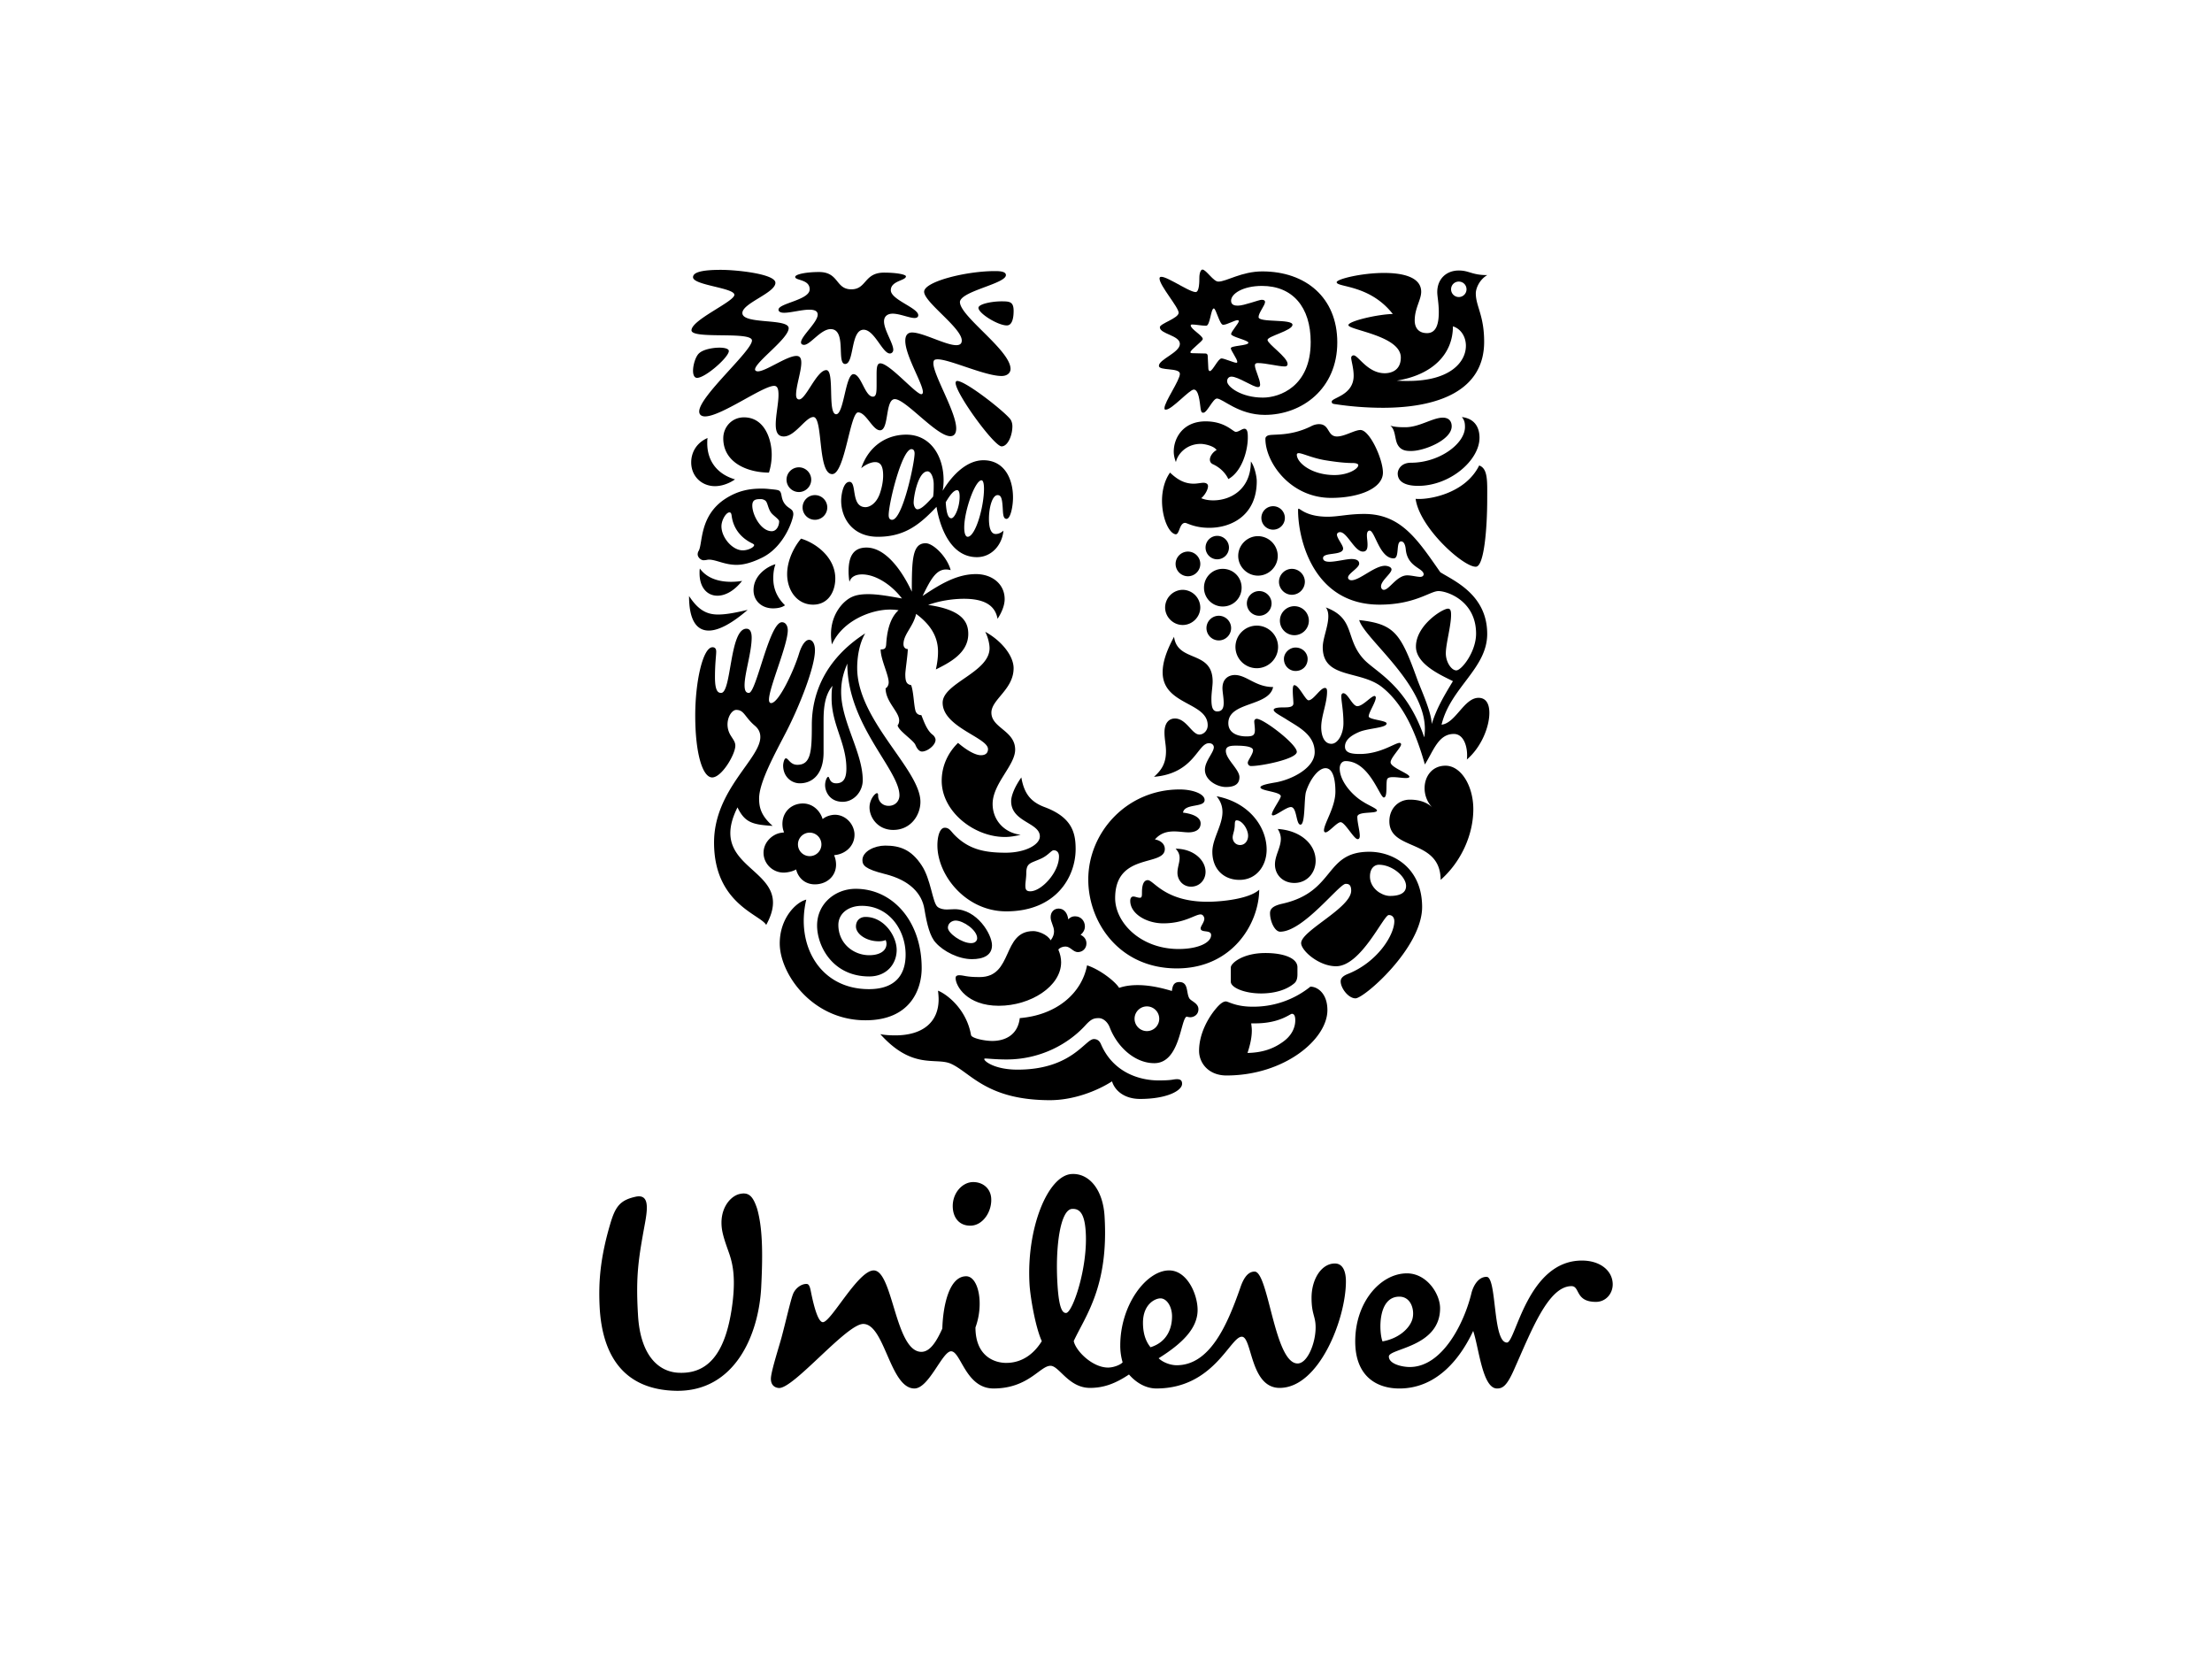
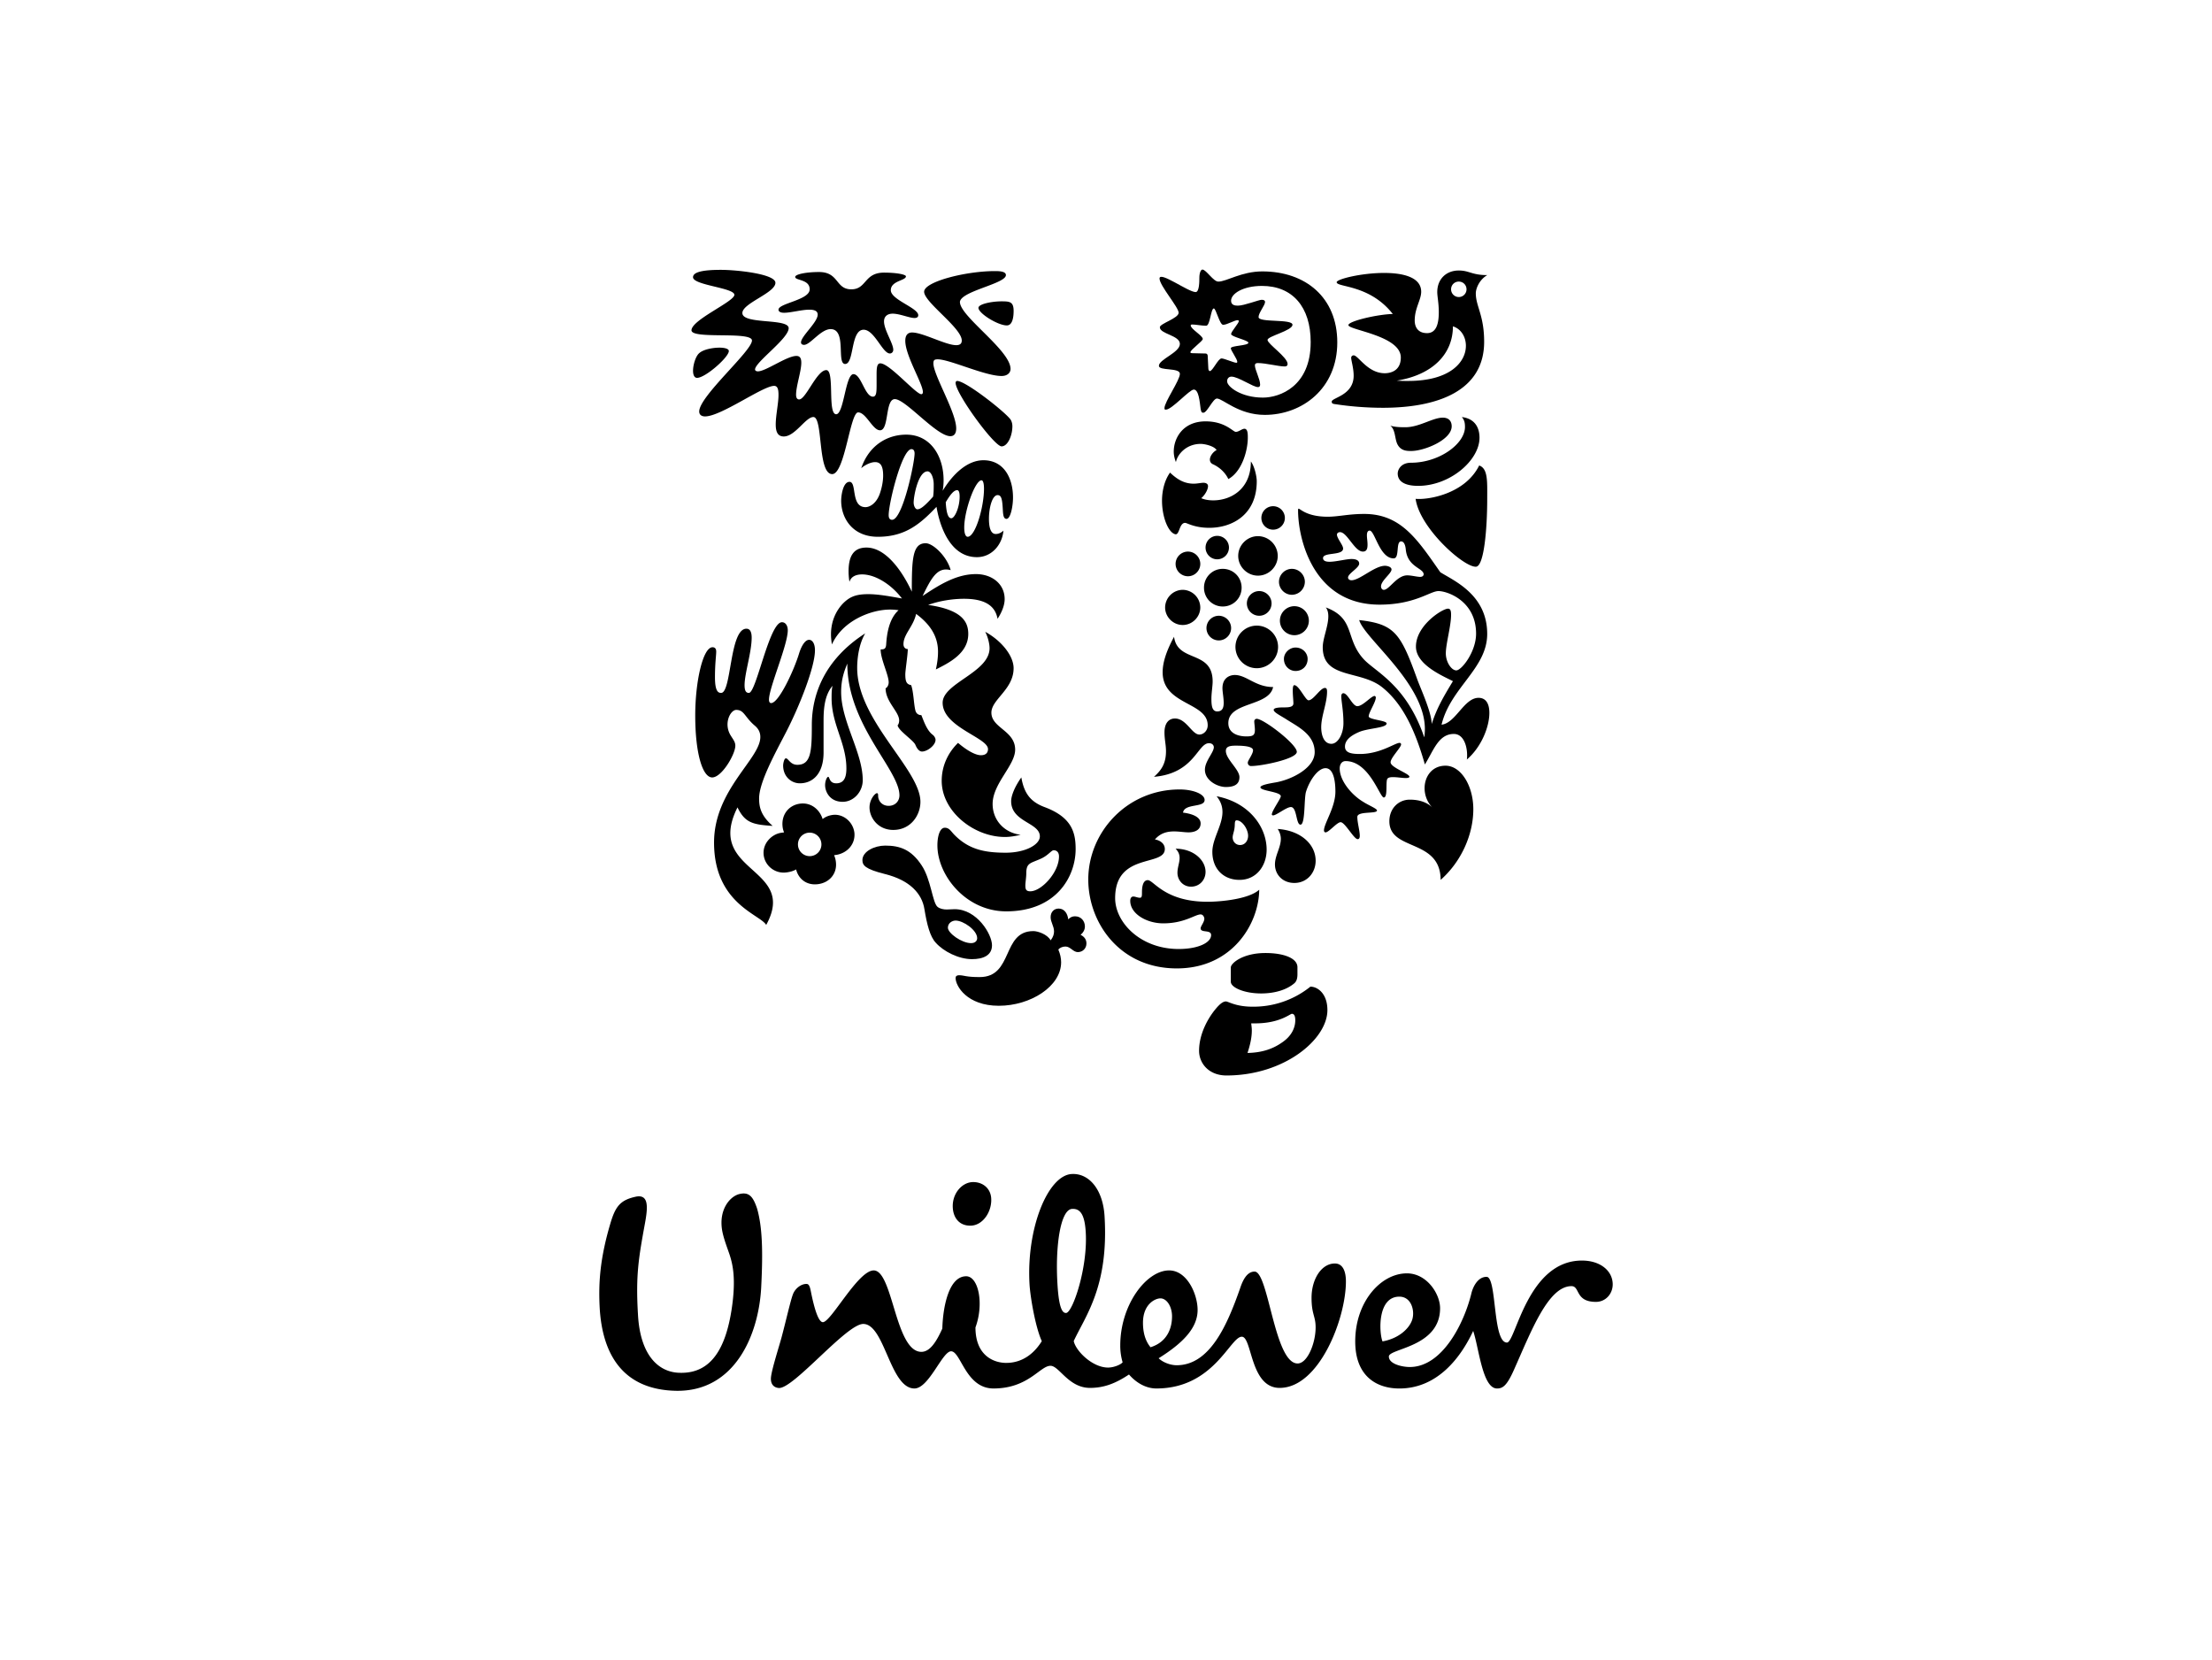
<svg xmlns="http://www.w3.org/2000/svg" width="284.107" height="213.241" fill="#000000">
  <path d="M93.736 161.226c-.214-.68-.835-2.204-1.005-3.332-.374-2.496.932-4.139 2.129-4.514 1.344-.376 1.869.3 2.39 1.869.673 2.39.748 5.521.521 10.005-.295 6.123-3.358 13.52-10.974 13.366-6.575-.144-9.483-4.401-9.786-10.899-.144-3.063.076-6.123 1.344-10.453.673-2.318 1.273-3.146 3.36-3.588 1.642-.3 1.493 1.416 1.122 3.438-.817 4.479-1.198 6.642-.896 11.722.293 5.379 2.764 7.47 5.452 7.47 4.033.078 5.824-3.283 6.575-8.142.593-3.884.145-5.751-.232-6.942zm85.993 5.303c1.571 0 2.021 1.856 1.646 2.983-.374 1.118-1.718 2.392-3.807 2.764-.45-1.122-.674-5.747 2.161-5.747zm-29.194 2.533c0-1.266-.677-2.313-1.491-2.313-.68 0-2.241.745-2.241 3.135 0 1.873.665 2.762.969 3.143 2.161-.676 2.763-2.472 2.763-3.965zm-23.231-15.234c-.105-1.197-1.045-2.014-2.315-2.014-1.416 0-2.751 1.486-2.61 3.354.091 1.233.817 2.245 2.244 2.245 1.636.003 2.83-1.864 2.681-3.585zm12.146 4.387c-.131-2.09-.637-3.032-1.758-2.954-1.487.09-2.175 4.77-1.871 9.688.194 3.21.672 3.704 1.116 3.674.824-.052 2.798-5.785 2.513-10.408zm49.541 7.861c-.926 3.84-3.731 9.489-7.919 9.489-.97 0-2.688-.377-2.688-1.347 0-1.047 6.579-1.192 6.579-6.2 0-1.864-1.718-4.481-4.259-4.481-3.361 0-6.64 3.664-6.64 8.74 0 4.552 2.829 6.047 5.667 6.047 4.932 0 7.918-4.035 9.484-7.394.752 2.242 1.192 7.394 3.065 7.394.745 0 1.271-.375 2.167-2.388 2.235-5.006 4.404-10.757 7.393-10.757 1.116 0 .448 2.021 3.136 2.021 1.268 0 2.159-1.047 2.159-2.247 0-1.719-1.565-3.059-3.953-3.059-7.021 0-8.511 10.531-9.632 10.531-1.868 0-1.271-8.44-2.617-8.44-1.196-.001-1.782 1.424-1.942 2.091zm-59.744 8.961c1.119 0 3.045-.362 4.561-2.79-.867-1.925-1.485-5.812-1.571-7.228-.445-7.239 2.344-14.051 5.397-14.238 2.237-.136 4.029 1.982 4.234 5.416.551 9.021-2.454 12.787-3.959 16.035.255 1.261 2.393 3.405 4.408 3.405.744 0 1.645-.376 1.871-.678a7.4 7.4 0 0 1-.303-2.165c0-5.228 3.361-9.635 6.274-9.635 2.315 0 3.66 3.062 3.66 5.082 0 2.386-2.019 4.332-5.004 6.199.524.519 1.491.897 2.316.897 4.261 0 6.489-5.155 8.141-9.863.298-.898.823-2.165 1.867-2.165 1.792 0 2.542 11.801 5.522 11.801 1.272 0 2.316-2.616 2.316-4.628 0-1.494-.523-1.645-.523-3.811 0-2.389 1.271-4.401 2.993-4.401 1.044 0 1.421 1.039 1.421 2.306 0 4.781-3.439 13.671-8.512 13.671-3.814 0-3.518-6.573-4.859-6.573-1.501 0-3.593 6.647-10.979 6.647-1.201 0-2.468-.597-3.511-1.795-1.79 1.198-3.288 1.721-5.006 1.721-2.761 0-3.959-2.839-5.076-2.839-1.346 0-2.836 2.913-7.321 2.913-3.584 0-4.183-4.775-5.449-4.775-1.123 0-2.84 4.775-4.705 4.775-3.143 0-3.808-8.287-6.576-8.287-2.165 0-9.008 8.416-10.865 8.225-.746-.078-1.062-.637-.983-1.383.105-1.034.995-3.801 1.355-5.108.604-2.271 1.158-4.761 1.468-5.554.308-.802 1.137-1.373 1.803-1.312.335.03.436.657.539 1.175.378 1.846.904 3.729 1.498 3.729 1.049 0 4.514-6.646 6.53-6.646 2.468 0 2.763 10.457 6.122 10.457 1.123 0 1.947-1.342 2.691-2.989.076-2.768.822-6.717 3.063-6.717 1.57 0 2.317 3.505 1.193 6.572-.001 3.657 2.387 4.554 3.959 4.554m52.019-117.118c-.554 0-1.347 0-1.784-.87-.358-.714-.238-1.865-.911-2.38.673.199 1.387.199 1.94.199 1.787 0 3.494-1.229 4.803-1.229.862 0 1.14.555 1.14 1.108.001 1.747-3.521 3.172-5.188 3.172zm.872 4.479c4.117 0 7.889-3.29 7.889-6.18 0-1.349-.638-2.458-2.262-2.656.277.356.396.633.396 1.267 0 2.182-3.322 4.599-6.933 4.599-1.309 0-1.705.91-1.705 1.385-.001 1.11 1.071 1.585 2.615 1.585zm-.317 1.665c.518 3.763 6.221 8.837 7.766 8.717 1.033-.087 1.43-4.914 1.43-8.717 0-2.181.119-3.885-1.032-4.282-1.826 3.688-6.615 4.44-8.164 4.282M92.622 88.989c1.346 0 1.067-8.244 3.248-8.244.516 0 .674.515.674 1.149 0 1.862-.912 4.599-.912 6.102 0 .754.199.993.557.993.951 0 2.615-9.075 4.239-9.075.515 0 .753.515.753 1.03 0 1.902-2.415 7.371-2.415 8.916 0 .238.077.437.277.437.989 0 2.97-4.28 3.604-6.419.357-1.111.834-1.706 1.27-1.706.396 0 .754.437.754 1.35 0 2.139-1.982 7.171-3.728 10.542-1.345 2.615-3.445 6.378-3.445 8.478 0 1.072.195 2.18 1.74 3.527-2.535-.158-3.564-.395-4.515-2.376-4.241 8.441 7.806 7.609 3.685 15.097-.754-1.345-6.697-2.733-6.697-10.579 0-6.777 5.943-10.739 5.943-13.552 0-.555-.196-1.03-.711-1.465-1.311-1.113-1.351-2.021-2.38-2.021-.751 0-1.666 1.742-.714 3.287.318.515.595.832.595 1.307 0 1.108-1.744 4.079-2.972 4.079s-2.178-3.046-2.178-7.962c0-4.362.989-8.758 2.218-8.758.356 0 .476.237.476.556 0 .516-.159 1.544-.159 3.289-.001 1.859.436 2.018.793 2.018m10.104 11.61c1.666 0 3.051-1.23 3.051-3.96v-4.044c0-1.546.119-3.289 1.15-4.518-.119.516-.119 1.071-.119 1.586 0 3.408 1.9 5.748 1.9 9.036 0 1.227-.356 1.902-1.306 1.902-.912 0-.832-.833-1.031-.833-.158 0-.396.514-.396 1.069 0 .832.594 2.139 2.258 2.139 1.428 0 2.575-1.307 2.575-2.772 0-3.564-2.774-7.53-2.774-11.333 0-1.665.436-2.773.793-3.647 0 7.887 6.695 13.633 6.695 16.92 0 .754-.554 1.35-1.386 1.35-.911 0-1.349-.716-1.349-1.271 0-.276-.04-.354-.158-.354-.235 0-.95.792-.95 1.825 0 1.306 1.068 2.893 3.051 2.893 2.257 0 3.487-1.905 3.487-3.609 0-4.157-8.123-10.461-8.123-17.196 0-1.15.195-3.013 1.03-4.438-5.231 3.368-6.855 7.847-6.855 11.77 0 3.408-.118 5.11-1.862 5.11-.912 0-1.15-.83-1.468-.83-.237 0-.356.712-.356.91.002 1.462 1.073 2.295 2.143 2.295" />
-   <path d="M162.763 55.979c.503-.338 2.737.196 5.626-1.231.355-.193.713-.274 1.028-.274 1.391 0 1.034 1.583 2.303 1.583.989 0 2.261-.832 3.015-.832 1.181 0 2.886 3.725 2.886 5.469 0 2.021-3.045 3.25-6.653 3.25-5.268 0-8.441-4.597-8.441-7.57-.001-.237.119-.317.236-.395zm8.64 5.032c1.744 0 3.053-.792 3.053-1.269 0-.156-.236-.276-.754-.276s-1.546-.038-3.49-.357c-1.668-.276-2.936-.91-3.412-.91-.158 0-.237.078-.237.197 0 1.031 1.904 2.615 4.84 2.615m-67.845 54.528c-1.307.318-3.408 2.375-3.408 5.628 0 3.881 4.161 9.868 11.017 9.868 5.785 0 7.213-4.002 7.213-6.7 0-5.982-3.684-10.184-8.479-10.184-2.616 0-4.955 1.902-4.955 4.715 0 2.618 1.981 6.54 6.696 6.54 2.219 0 3.525-1.586 3.525-3.405 0-1.786-1.623-4.24-4.002-4.24-.713 0-1.227.471-1.227 1.228 0 .948 1.305 1.902 2.932 1.902.395 0 .713-.08.872-.16.078.124.118.318.118.478 0 .912-.872 1.468-2.219 1.468-2.021 0-3.963-1.506-3.963-3.888 0-1.424 1.229-2.453 3.013-2.453 3.525 0 5.625 3.129 5.625 6.262 0 2.812-1.543 4.438-4.714 4.438-6.341-.002-9.429-5.71-8.044-11.497m45.235 23.22c1.902 0 1.802-.158 2.397-.158s.634.357.634.594c0 .874-1.942 1.942-5.392 1.942-2.02 0-3.249-1.07-3.604-2.26-1.98 1.27-4.991 2.419-7.965 2.419-8.122 0-10.183-3.529-12.721-4.676-1.942-.872-4.914.832-9.075-3.805.556.12 1.31.158 1.902.158 3.645 0 5.586-1.779 5.586-4.635 0-.359-.039-.751-.078-1.106 1.11.436 3.647 2.335 4.242 5.703.078.397 1.702.753 2.732.753 1.428 0 3.25-.596 3.527-2.932 4.756-.396 7.967-3.207 8.642-6.778 1.701.555 3.644 2.101 4.119 2.895.674-.235 1.466-.356 2.377-.356 1.268 0 2.696.239 4.398.754.079-.515.159-1.148.952-1.148 1.188 0 .872 1.307 1.268 2.056.198.397 1.191.635 1.191 1.429 0 .755-.638 1.035-1.033 1.035-.159 0-.357-.041-.478-.08-.791.277-.831 5.98-4.159 5.98-2.455 0-4.716-2.021-5.707-4.555-.277-.753-.871-1.23-1.427-1.23-.633 0-.99.12-1.74.952-2.142 2.336-5.708 4.357-10.106 4.357-1.349 0-2.418-.122-2.696-.122-.16 0-.16.04-.16.079 0 .277 1.347 1.35 4.28 1.35 6.976 0 8.68-3.925 9.789-3.925.16 0 .632 0 .91.637 1.628 3.8 5.176 4.673 7.395 4.673zm-3.072-7.92a1.59 1.59 0 0 0 1.587 1.586 1.59 1.59 0 0 0 1.584-1.586 1.59 1.59 0 0 0-1.584-1.588c-.873 0-1.587.714-1.587 1.588m31.384-19.779c-.555 0-1.149.437-1.149 1.509 0 1.184.913 1.94 1.426 2.176.28.162.716.32 1.148.32 1.15 0 2.064-.32 2.064-1.271 0-1.225-1.786-2.734-3.489-2.734zm-4.274 2.455c-.833 0-5.436 6.143-8.402 6.143-.713 0-1.308-1.347-1.308-2.374 0-.555.354-.953 1.627-1.231 6.814-1.546 5.308-6.659 11.127-6.659 3.209 0 6.781 2.183 6.781 7.094 0 5.233-7.445 11.73-8.557 11.73-.912 0-1.903-1.306-1.903-2.179 0-.276.12-.634.913-.949 3.8-1.509 5.976-4.996 5.976-6.781 0-.397-.196-.79-.712-.79-.673 0-3.558 6.577-6.771 6.577-2.224 0-4.484-2.017-4.484-2.972 0-1.586 6.427-4.517 6.427-6.738-.001-.833-.398-.871-.714-.871M94.404 61.566s-1.148.87-2.576.87c-1.701 0-3.05-1.267-3.05-3.05 0-1.23.635-2.498 2.1-3.132-.039.237-.039.436-.039.675-.001 2.259 1.266 3.963 3.565 4.637zm8.481 7.611c-.873 1.028-1.785 2.772-1.785 4.554 0 2.14 1.31 3.924 3.331 3.924 1.941 0 2.854-1.664 2.854-3.368-.001-2.655-2.419-4.519-4.4-5.11zM89.73 70.76c-.077.122-.122.279-.122.438 0 .357.397.752.752.752.318 0 .517-.078.675-.078.95 0 2.021.672 3.565.672.91 0 1.982-.278 3.328-.949 2.854-1.429 3.964-4.955 3.964-5.549 0-.753-.604-.655-1.11-1.35s-.312-1.302-.635-1.624c-.182-.187-.75-.199-1.467-.279a9.13 9.13 0 0 0-.871-.04c-1.307 0-2.857.161-4.596 1.27-3.436 2.194-2.93 5.825-3.483 6.737zm9.31-4.914c.275.374 1.033.833 1.033 1.111 0 .553-.319 1.266-.953 1.266-1.387 0-2.495-2.1-2.495-3.29 0-.751.437-.832 1.029-.832a.96.96 0 0 1 .595.16c.355.199.355.99.791 1.585zm-3.646 4.836c-1.307 0-2.732-1.624-2.732-3.092 0-.792.594-1.784 1.028-1.784.159 0 .238.119.278.397.236 1.941 1.506 3.052 2.694 3.605.12.079.199.119.199.197 0 .28-.754.677-1.467.677zm3.371-9.988c.196-.635.354-1.425.354-2.299 0-1.901-.873-4.794-3.567-4.794-1.543 0-2.655 1.227-2.655 2.695-.001 3.131 3.13 4.398 5.868 4.398zM88.5 76.546c0 3.011.913 4.438 2.536 4.438 1.269 0 2.973-.912 4.991-2.657-1.543.357-2.735.596-3.804.596-1.425 0-2.534-.555-3.723-2.377zm1.389-3.528c-.04.2-.04.397-.04.595 0 1.862.989 2.893 2.298 2.893.986 0 2.139-.594 3.167-1.903-.434.079-.95.119-1.427.119-1.464-.001-3.049-.395-3.998-1.704zm9.707-.554c-.913.237-2.813 1.347-2.813 3.328 0 1.426 1.108 2.339 2.495 2.339.715 0 1.229-.16 1.546-.397-1.107-1.069-1.505-2.258-1.505-3.447-.001-.834.117-1.348.277-1.823zm1.426-10.858a1.59 1.59 0 0 0 1.584 1.586c.871 0 1.586-.714 1.586-1.586s-.715-1.588-1.586-1.588a1.59 1.59 0 0 0-1.584 1.588zm2.061 3.566a1.59 1.59 0 0 0 1.587 1.586 1.59 1.59 0 0 0 1.585-1.586 1.59 1.59 0 0 0-1.585-1.585 1.59 1.59 0 0 0-1.587 1.585" />
  <path d="M164.906 84.629c0-.792.714-1.466 1.496-1.466.874 0 1.548.674 1.548 1.466 0 .911-.675 1.545-1.548 1.545-.782 0-1.496-.634-1.496-1.545zm-13.914-12.205a1.59 1.59 0 0 0 1.583 1.585c.877 0 1.59-.715 1.59-1.585s-.714-1.584-1.59-1.584a1.59 1.59 0 0 0-1.583 1.584zm-1.346 5.587c0 1.229 1.028 2.257 2.259 2.257s2.26-1.028 2.26-2.257a2.29 2.29 0 0 0-2.26-2.26 2.29 2.29 0 0 0-2.259 2.26zm4.995-2.536a2.4 2.4 0 0 0 2.41 2.417c1.348 0 2.421-1.069 2.421-2.417s-1.073-2.418-2.421-2.418a2.4 2.4 0 0 0-2.41 2.418zm.199-5.152c0 .834.676 1.509 1.499 1.509a1.51 1.51 0 0 0 1.507-1.509c0-.83-.677-1.503-1.507-1.503-.823 0-1.499.673-1.499 1.503zm7.17-3.803c0 .831.675 1.505 1.508 1.505s1.509-.674 1.509-1.505a1.51 1.51 0 0 0-1.509-1.508 1.51 1.51 0 0 0-1.508 1.508zm-2.975 4.876c0 1.385 1.15 2.534 2.539 2.534s2.539-1.149 2.539-2.534a2.56 2.56 0 0 0-2.539-2.538c-1.39 0-2.539 1.148-2.539 2.538zm-4.078 9.271a1.59 1.59 0 0 0 1.579 1.583 1.59 1.59 0 0 0 1.588-1.583 1.59 1.59 0 0 0-1.588-1.585 1.59 1.59 0 0 0-1.579 1.585zm5.189-3.171a1.59 1.59 0 0 0 1.588 1.586 1.59 1.59 0 0 0 1.585-1.586 1.59 1.59 0 0 0-1.585-1.584 1.59 1.59 0 0 0-1.588 1.584zm-1.466 5.587a2.74 2.74 0 0 0 2.736 2.735c1.506 0 2.738-1.229 2.738-2.735s-1.232-2.734-2.738-2.734a2.74 2.74 0 0 0-2.736 2.734zm5.71-3.37a1.86 1.86 0 0 0 1.856 1.865 1.862 1.862 0 1 0 0-3.725 1.86 1.86 0 0 0-1.856 1.86zm-.119-4.992c0 .912.756 1.667 1.656 1.667a1.68 1.68 0 0 0 1.667-1.667c0-.91-.754-1.664-1.667-1.664-.901 0-1.656.754-1.656 1.664m4.037 51.994a11.66 11.66 0 0 1-7.447 2.574c-2.143 0-3.094-.674-3.41-.674-.397 0-.834.396-1.27.913-.942 1.109-2.173 3.171-2.173 5.428 0 1.584 1.23 3.167 3.52 3.167 7.419 0 12.963-4.634 12.963-8.397-.001-2.138-1.27-3.011-2.183-3.011zm-2.062-.435c.321-.274.396-.713.396-1.151v-.911c0-1.149-1.735-1.821-4.115-1.821-2.897 0-4.444 1.306-4.444 1.86v1.823c0 .755 1.747 1.508 3.89 1.508 1.703 0 3.25-.436 4.273-1.308zm-.319 3.923c.2 0 .437.117.437.832 0 .87-.395 2.02-1.815 2.928-.991.677-2.341 1.232-4.322 1.268.316-.947.556-1.94.556-2.887 0-.318-.04-.557-.079-.913h.516c3.131.002 4.48-1.228 4.707-1.228" />
  <path d="M150.794 81.779c.436 3.365 4.957 1.661 4.957 5.742 0 .596-.158 1.469-.158 2.22 0 .872.078 1.626.746 1.626s.831-.475.831-1.11-.159-1.427-.159-1.863c0-1.387.993-1.704 1.59-1.704 1.506 0 2.655 1.546 4.917 1.546-.517 2.536-5.751 1.862-5.751 4.637 0 1.389 1.389 1.703 2.301 1.703.831 0 1.11-.119 1.11-.831 0-.397-.08-.833-.08-1.111 0-.158.12-.317.318-.317.875 0 5.146 3.25 5.146 4.243 0 .91-4.513 1.82-5.821 1.82a.42.42 0 0 1-.477-.435c0-.277.675-1.11.675-1.584 0-.357-.595-.596-2.182-.596-.754 0-1.31.081-1.31.675 0 1.067 1.745 2.376 1.745 3.366 0 .793-.477 1.27-1.745 1.27-1.07 0-2.689-.833-2.689-2.219 0-1.11 1.144-2.217 1.144-2.892 0-.199-.152-.515-.627-.515-1.47 0-1.865 3.88-7.059 4.317.831-.752 1.543-1.585 1.543-3.286 0-.833-.195-1.508-.195-2.418 0-1.19.554-1.786 1.345-1.786 1.467 0 2.18 2.061 3.135 2.061.518 0 1.071-.473 1.071-1.188 0-3.012-5.787-2.577-5.787-6.817.001-1.149.396-2.577 1.466-4.554zm18.902 11.609c0 .989.318 2.139 1.31 2.139.832 0 1.545-1.265 1.545-2.654 0-1.585-.276-2.815-.276-3.449 0-.276.119-.395.276-.395.595.04 1.15 1.664 1.787 1.664.713 0 1.777-1.309 2.212-1.309.119 0 .158.16.158.198 0 .596-.912 1.905-.912 2.419 0 .435 2.3.515 2.3.911 0 .596-2.411.596-3.561 1.111-1.108.474-1.787 1.069-1.787 1.862s.794.951 1.905.951c2.647 0 4.512-1.426 5.104-1.426.119 0 .198.078.198.198 0 .397-1.348 1.704-1.348 2.298 0 .672 2.459 1.463 2.42 1.861-.039.119-.198.158-.477.158-.438 0-1.11-.118-1.627-.118-.317 0-.595.039-.715.197-.275.318.079 2.418-.473 2.418-.517 0-1.865-4.675-4.909-4.675-.438 0-.754.357-.754.952 0 1.584 1.547 3.407 3.015 4.279.664.438 1.776.872 1.776 1.111 0 .474-2.529.041-2.529.832 0 .714.315 1.785.315 2.417 0 .198-.04.434-.276.434-.476 0-1.628-2.177-2.183-2.177-.475 0-1.507 1.307-1.942 1.307-.119 0-.198-.12-.198-.237 0-.913 1.469-2.972 1.469-4.994 0-.952-.119-3.013-1.271-3.013-.951 0-2.023 1.505-2.5 3.013-.275.871-.077 4.24-.713 4.24-.595 0-.437-2.259-1.23-2.259-.585 0-1.854 1.069-2.292 1.069-.078 0-.159-.04-.159-.119 0-.474 1.151-2.021 1.151-2.338 0-.593-2.617-.671-2.617-1.149 0-.276 1.03-.475 1.981-.634 2.016-.357 4.989-1.823 4.989-3.883 0-2.297-2.221-3.29-3.681-4.241-.754-.477-1.585-.87-1.585-1.188s.95-.317 1.348-.317c.594 0 1.183-.041 1.183-.515 0-.358-.081-1.07-.081-1.626 0-.396.039-.714.2-.714.594 0 1.428 1.942 1.825 1.942.633 0 1.504-1.585 2.102-1.585.195 0 .277.12.277.476.005 1.466-.75 3.13-.75 4.558m-17.751 10.976c1.824.237 2.262.87 2.262 1.387 0 .873-.795 1.149-1.55 1.149-.553 0-1.188-.12-1.862-.12-.873 0-1.743.199-2.457 1.032.515.078 1.269.437 1.269 1.23 0 2.298-6.379.394-6.379 6.301 0 3.129 3.249 6.538 8.162 6.538 2.539 0 4.164-.832 4.164-1.784 0-.752-1.346-.238-1.346-.873 0-.278.475-.793.475-1.233 0-.192-.158-.551-.475-.551-.717 0-2.065 1.146-4.801 1.146-2.14 0-4.24-1.225-4.24-2.891 0-.356.159-.555.396-.555s.555.159.833.159c.237 0 .276-.159.276-.594s0-1.667.752-1.667 2.182 2.775 7.653 2.775c1.817 0 5.347-.354 6.656-1.546-.04 4.36-3.453 10.106-10.582 10.106-7.411 0-11.374-5.944-11.374-11.416 0-6.06 4.952-11.566 11.73-11.566 1.742 0 3.212.592 3.212 1.346.001 1.033-2.577.399-2.774 1.627zm12.166 2.101c.278.435.398.872.398 1.266 0 1.111-.755 2.141-.755 3.292 0 1.307.992 2.375 2.491 2.375 1.627 0 2.736-1.305 2.736-2.853.001-2.1-1.902-3.882-4.87-4.08zM150.992 109c.395.395.515.792.515 1.189 0 .593-.276 1.229-.276 1.902 0 .948.715 1.783 1.743 1.783 1.111 0 1.866-.875 1.866-1.9 0-1.506-1.551-2.974-3.848-2.974zm5.267-6.737c4.165.794 6.426 3.925 6.426 6.858 0 2.021-1.269 3.881-3.49 3.881-2.024 0-3.483-1.386-3.483-3.605 0-1.664 1.3-3.407 1.3-5.114-.001-.671-.198-1.346-.753-2.02zm2.062 5.271c0 .555.396.992.953.992.634 0 1.031-.555 1.031-1.19 0-.831-.754-1.98-1.469-1.98-.317 0-.197.477-.277.992-.039.393-.238.868-.238 1.186m-43.744-40.776c1.346 0 2.891-7.293 2.891-8.522 0-.316-.118-.555-.396-.555-1.229 0-2.932 6.937-2.932 8.482-.001.278.078.595.437.595zm9.707 2.18c.989 0 2.099-3.807 2.099-6.185 0-.516-.079-1.069-.319-1.069-.831 0-2.219 3.923-2.219 6.063.001.834.201 1.191.439 1.191zm-6.463-3.529c.436 0 .992-.478 2.024-1.624.079-.515.079-.992.079-1.585 0-.792-.318-1.664-.792-1.664-1.192 0-1.784 3.17-1.784 4.003.002.473.238.87.473.87zm5.432-1.624c0-.674-.159-.833-.318-.833-.396 0-.831.476-1.465 1.547.079 1.426.317 2.061.713 2.061.435 0 1.07-1.388 1.07-2.775zm3.051-4.677c2.616 0 3.804 2.26 3.804 4.796 0 1.108-.315 2.735-.831 2.735s-.434-.912-.515-1.745c-.079-1.068-.278-1.307-.636-1.307-.674 0-1.108 1.585-1.108 3.052 0 .91.159 1.942.87 1.942.396 0 .755-.199.992-.437-.158 1.821-1.508 3.41-3.408 3.41-3.487 0-4.795-4.084-5.19-6.462-2.101 2.219-4.04 3.846-7.53 3.846-3.247 0-4.714-2.378-4.714-4.638 0-.673.237-2.417 1.07-2.417.99 0 .118 3.249 2.061 3.249.476 0 1.346-.396 1.823-1.703.277-.794.436-1.624.436-2.339 0-1.072-.237-1.743-1.03-1.743-.675 0-1.509.513-1.785.792.953-2.853 3.25-4.318 5.784-4.318 3.134 0 4.796 2.773 4.796 5.864 0 .435-.04.911-.12 1.347 1.347-2.219 3.211-3.924 5.231-3.924" />
  <path d="M118.894 69.768c-1.704 0-1.782 2.064-1.782 6.223-1.27-2.735-3.368-5.667-5.826-5.667-1.663 0-2.296 1.111-2.296 3.051 0 .397.039.993.118 1.347.199-.672.833-.95 1.624-.95 1.705 0 3.766 1.307 5.113 3.092-1.545-.277-3.052-.556-4.318-.556-.794 0-1.507.081-2.102.357-1.147.514-2.693 2.219-2.693 4.795 0 .397.039.832.119 1.307 1.387-3.091 5.072-4.479 7.449-4.479a7.3 7.3 0 0 1 1.109.081c-1.229 1.108-1.505 3.05-1.586 4.358-.037.634-.277.676-.713.676 0 1.305 1.031 3.249 1.031 4.238 0 .356-.198.674-.396.753 0 1.744 1.742 3.014 1.742 4.122 0 .277-.079.516-.199.635.12.714 2.037 1.913 2.285 2.514.306.732.648.855.847.855.673 0 1.74-.794 1.74-1.507 0-.238-.198-.516-.354-.635-.754-.552-1.149-1.743-1.468-2.534-.277 0-.636-.117-.763-.585-.216-.82-.227-2.35-.544-3.262-.516-.118-.755-.317-.755-1.386 0-.515.319-2.537.319-3.25-.237 0-.554-.159-.554-.635 0-1.267 1.27-2.258 1.623-3.882 2.261 1.663 2.813 3.366 2.813 4.873 0 .792-.119 1.546-.277 2.26 1.665-.833 4.162-2.062 4.162-4.558 0-1.468-.676-3.091-5.153-3.726 1.387-.515 3.132-.792 4.597-.792 2.538 0 4.003.792 4.318 2.574.517-.791.912-1.703.912-2.534 0-1.945-1.625-3.21-3.686-3.21-2.418 0-4.557 1.265-6.856 2.813 1.034-2.139 1.743-3.407 3.014-3.407.197 0 .396.039.594.08-.474-1.743-2.256-3.449-3.208-3.449m66.766 28.571c1.985 0 3.57 2.577 3.57 5.59 0 3.209-1.508 6.698-4.194 9.073-.041-5.349-6.588-3.644-6.588-7.528 0-1.664 1.193-2.775 2.621-2.775 1.27 0 2.26.357 2.974 1.074-.714-.676-1.071-1.629-1.071-2.539 0-1.507.953-2.895 2.688-2.895m-35.382-37.645c1.032.991 1.941 1.425 3.051 1.425.439 0 .955-.117 1.234-.117.356 0 .593.157.593.434 0 .437-.396 1.151-.872 1.548.476.198.992.277 1.547.277 2.25 0 4.829-1.428 4.829-4.993.478.631.755 1.94.755 2.536 0 4.319-3.174 5.983-6.1 5.983-1.904 0-2.857-.635-3.097-.635-.752 0-.713 1.507-1.228 1.468-.912-.16-1.743-2.18-1.743-4.321.002-1.267.32-2.614 1.031-3.605zm5.981-2.893c-.316-.515-1.499-.792-2.052-.792-1.748 0-2.938 1.226-3.174 2.337-.159-.397-.278-.872-.278-1.347 0-1.745 1.19-3.884 4.087-3.884 2.528 0 3.521 1.348 3.878 1.348.396 0 .793-.397 1.11-.397.437 0 .437.673.437 1.151 0 1.583-.715 4.318-2.5 5.309-.316-.674-.951-1.428-1.975-1.902-.276-.119-.396-.355-.396-.594-.001-.437.395-.992.863-1.229m-33.523-8.638c0 1.387 4.954 8.164 5.906 8.164.792 0 1.387-1.388 1.387-2.579 0-.314-.081-.631-.237-.87-.713-.989-5.746-4.953-6.857-4.953-.119-.001-.199.118-.199.238zM93.61 45.081c0 .794-3.011 3.447-4.079 3.447-.396 0-.517-.474-.517-.911 0-.791.356-1.901.793-2.259.515-.475 1.703-.71 2.614-.71.555-.001 1.189.115 1.189.433zm36.182 2.298c0-2.379-6.428-6.696-6.5-8.559-.008-.17.086-.34.23-.491 1.101-1.162 5.675-2.009 5.675-2.999 0-.513-.953-.513-1.43-.513-3.685 0-9.073 1.347-9.073 2.653 0 1.35 4.834 4.639 4.834 6.263 0 .437-.276.596-.715.596-1.346 0-4.277-1.626-5.664-1.626-.635 0-.875.435-.875 1.07 0 1.903 2.26 5.507 2.26 6.575 0 .121-.04.279-.198.279-.715 0-4.079-3.961-5.27-3.961-.436 0-.477.593-.477 1.465v1.347c0 .91-.04 1.466-.472 1.466-1.035 0-1.509-2.891-2.499-2.891-1.031 0-1.229 5.149-2.219 5.149-1.15 0-.159-5.667-1.269-5.667-1.229 0-2.617 3.766-3.488 3.766-.316 0-.395-.318-.395-.595 0-1.147.671-3.01.671-4.118 0-.558-.158-.874-.631-.874-1.231 0-3.925 1.981-4.954 1.981-.159 0-.356-.08-.356-.239 0-.95 4.318-3.962 4.318-5.308 0-1.31-5.946-.438-5.946-1.945 0-1.267 4.243-2.575 4.243-3.883 0-1.149-5.033-1.663-6.975-1.663-2.339 0-3.605.275-3.605.949 0 1.031 5.31 1.349 5.31 2.259 0 .873-5.508 3.211-5.508 4.557 0 1.191 7.766.08 7.766 1.309 0 1.347-6.774 7.171-6.774 9.114 0 .436.317.635.751.635 2.062 0 7.409-3.922 8.876-3.922.517 0 .556.632.556 1.188 0 1.032-.355 2.615-.355 3.766 0 .91.237 1.543 1.029 1.543 1.469 0 2.813-2.496 3.806-2.496 1.268 0 .515 7.33 2.418 7.33 1.623 0 2.296-7.925 3.327-7.925s1.864 2.298 2.814 2.298c1.187 0 .632-4.002 1.902-4.002 1.386 0 5.349 4.757 7.133 4.757.554 0 .75-.438.75-.993 0-2.101-2.93-6.854-2.93-8.359 0-.396.117-.516.553-.516 1.545 0 6.065 2.139 8.204 2.139.718.003 1.152-.392 1.152-.909zm-4.121-7.845c0 .712 2.496 2.26 3.646 2.26.673 0 .871-.913.871-1.864 0-1.188-.514-1.228-1.544-1.228-1.309-.001-2.973.356-2.973.832zm-9.314-4.043c0-.238-1.188-.478-2.813-.478-2.576 0-2.219 2.144-4.199 2.144-2.062 0-1.549-2.222-4.163-2.222-1.586 0-3.049.278-3.049.634 0 .477 1.861.279 1.861 1.588 0 1.385-4.004 1.782-4.004 2.615 0 .277.316.396.712.396.874 0 2.258-.396 3.251-.396.555 0 1.071.117 1.071.632 0 .993-2.142 2.774-2.142 3.568 0 .239.196.317.396.317.793 0 2.141-2.021 3.408-2.021 2.101 0 .715 4.476 1.862 4.476 1.188 0 .673-4.398 2.377-4.398 1.39 0 2.418 3.051 3.369 3.051.239 0 .437-.197.437-.475 0-.831-1.188-2.538-1.188-3.646 0-.674.476-.992 1.109-.992.91 0 2.141.556 2.811.556.238 0 .476-.08.476-.356 0-.951-3.524-1.981-3.524-3.209s1.942-1.229 1.942-1.784m70.255 6.421c0 3.526-2.569 6.22-7.212 6.973a19.03 19.03 0 0 0 1.47.039c5.425 0 7.409-2.456 7.409-4.516 0-1.149-.633-2.178-1.667-2.496zm-6.693 4.002c0-2.814-6.732-3.528-6.732-4.16 0-.515 3.759-1.388 5.701-1.429-2.973-3.803-7.208-3.406-7.208-4.08 0-.397 3.172-1.191 6.101-1.191 2.456 0 4.755.556 4.755 2.417 0 1.032-.832 2.104-.832 3.687 0 .872.435 1.625 1.586 1.625 1.232 0 1.507-1.307 1.507-2.696 0-1.147-.197-2.019-.197-2.575 0-1.664 1.142-2.772 2.767-2.772 1.349 0 1.667.591 3.651.591-1.074.636-1.468 1.786-1.468 2.339 0 1.666 1.072 2.815 1.072 6.224 0 6.258-5.863 8.478-13.04 8.478a41.11 41.11 0 0 1-6.141-.474c-.314-.04-.395-.118-.395-.316 0-.517 2.816-.794 2.816-3.328 0-.993-.317-1.943-.317-2.3 0-.197.158-.316.317-.316.595 0 1.786 2.297 3.998 2.297.588-.001 2.059-.2 2.059-2.021zm6.457-8.757a.991.991 0 0 0 1.982 0c0-.556-.437-.993-.993-.993a.98.98 0 0 0-.989.993m-3.522 36.614c0-.832-2.104-.91-2.301-3.25-.042-.355-.16-.988-.597-.988-.714 0-.158 2.179-.952 2.179-1.821 0-2.415-3.568-3.09-3.568-.159 0-.349.12-.349.595 0 .438.08.714.08 1.227s-.121.875-.596.875c-1.07 0-2.022-2.498-2.936-2.498-.198 0-.396.12-.396.318 0 .476.791 1.346.791 1.783 0 .953-2.577.436-2.577 1.229 0 .357.356.475.833.475.834 0 2.144-.354 2.817-.354.396 0 .991.078.991.591 0 .556-1.43 1.268-1.43 1.785 0 .237.238.354.438.354 1.07 0 2.966-1.86 4.313-1.86.238 0 .832.118.832.475 0 .514-1.348 1.424-1.348 2.178 0 .198.122.436.358.436.709 0 1.661-1.861 3.011-1.861.516 0 1.27.198 1.668.198.321-.002.44-.2.44-.319zm1.03 19.22c.637-1.98 1.431-3.369 2.729-5.509-1.298-.671-4.751-2.101-4.751-4.438 0-2.735 3.409-4.874 4.116-4.874.317 0 .397.279.397.794 0 1.426-.675 3.723-.675 4.951 0 1.109.713 2.182 1.348 2.182.674 0 2.538-2.377 2.538-4.717 0-4.202-3.688-5.468-4.831-5.468-1.07 0-3.013 1.743-7.572 1.743-8.519 0-10.461-8.439-10.461-12.126 0-.158.038-.198.076-.198.198 0 1.034 1.032 3.729 1.032 1.389 0 2.658-.357 4.681-.357 4.747 0 6.851 3.29 9.786 7.489 1.774 1.108 6.021 2.894 6.021 7.925 0 4.438-4.721 6.896-5.863 11.652 1.815-.198 2.889-3.449 4.752-3.449.951 0 1.388.752 1.388 1.944 0 1.742-.993 4.359-2.896 5.983.037-.159.037-.358.037-.595 0-1.108-.434-2.693-1.705-2.693-1.975 0-2.607 2.14-3.717 3.919-1.151-4.039-2.699-7.687-5.473-9.907-2.805-2.258-7.646-1.031-7.646-5.151 0-1.111.716-2.694.716-3.963 0-.435-.081-.832-.319-1.148 3.808 1.427 2.458 3.961 4.802 6.578 1.458 1.666 5.502 3.25 7.84 10.106.039-.199.08-.712.08-1.068 0-5.866-7.765-11.614-8.438-13.992 4.51.515 5.303 1.626 7.444 7.57.439 1.228 1.867 4.28 1.867 5.785" />
  <path d="M162.208 51.064c-2.776 0-4.6-1.386-4.6-2.1 0-.357.237-.594.556-.594.871 0 2.775 1.345 3.408 1.345.161 0 .278-.077.278-.315 0-.714-.674-1.901-.674-2.495 0-.161.119-.278.356-.278 1.069 0 2.657.437 3.49.437.279 0 .356-.159.356-.32 0-.87-2.578-2.574-2.578-3.09 0-.476 3.205-1.19 3.205-1.942 0-.792-4.357-.237-4.357-.991 0-.554.834-1.505.834-1.941 0-.199-.159-.277-.436-.277-.357 0-2.261.753-3.055.753-.396 0-.873-.078-.873-.635 0-.911 1.547-1.901 3.967-1.901 3.919 0 6.259 2.694 6.259 7.212.005 5.707-3.993 7.132-6.136 7.132zm-7.725-7.527c0-.437-1.55-1.268-1.55-1.743 0-.081.079-.119.198-.119.438 0 1.191.158 1.788.158.516 0 .596-2.219.984-2.219.277 0 .751 2.1 1.19 2.1.515 0 1.465-.594 1.862-.594.078 0 .159.039.159.12 0 .276-.992 1.346-.992 1.664 0 .356 2.222.792 2.222 1.111 0 .396-2.261.357-2.261.713 0 .274.833 1.385.833 1.742 0 .081-.041.121-.119.121-.319 0-1.547-.558-1.903-.558-.438 0-1.143 1.626-1.5 1.626-.118 0-.197-.159-.197-.357l-.079-1.584c0-.159-.078-.318-.277-.318-.477 0-1.389-.04-1.669-.04-.198 0-.277-.039-.277-.119 0-.318 1.588-1.427 1.588-1.704zm-1.154 6.496c.639 0 .756 1.548.878 2.458.077.476.158.515.356.515.477 0 1.229-1.822 1.737-1.822.752 0 2.775 2.1 6.146 2.1 4.793 0 9.314-3.369 9.314-9.311 0-5.747-4.049-9.116-9.632-9.116-2.655 0-4.602 1.308-5.632 1.308-.626.04-1.577-1.544-2.056-1.544-.196 0-.396.393-.396 1.069 0 .437 0 1.822-.477 1.822-.953 0-4.637-2.733-4.637-1.744 0 .913 2.454 3.688 2.454 4.4s-2.415 1.387-2.415 1.862c0 .873 2.575 1.031 2.575 2.141s-2.696 1.98-2.696 2.813c0 .674 2.696.198 2.696 1.03s-1.98 3.605-1.98 4.396c0 .198.038.198.195.198.757.001 3.015-2.575 3.57-2.575m-17.949 69.588c0 .357-.119.753-.436 1.147-.436-.79-1.664-1.187-2.22-1.186-4.082 0-2.538 5.905-6.896 5.905-1.822 0-1.983-.237-2.654-.237-.278 0-.438.119-.438.356 0 1.032 1.469 3.566 5.55 3.566s8.005-2.496 8.005-5.59c0-.516-.118-1.064-.357-1.622.158-.238.558-.397.912-.397.634 0 .991.717 1.585.717.635 0 1.111-.479 1.111-1.111 0-.518-.278-.873-.752-1.113.317-.236.555-.634.555-1.068 0-.677-.478-1.307-1.271-1.307-.357 0-.594.121-.871.391-.076-.709-.475-1.384-1.229-1.384-.595 0-1.031.435-1.031 1.11.001.633.437 1.151.437 1.823m-21.717-7.368c3.171.787 4.756 2.492 5.071 4.514.317 1.94.714 3.528 1.466 4.319.991 1.113 2.934 2.099 4.639 2.099 1.426 0 2.574-.472 2.574-1.781 0-1.428-1.941-4.636-4.795-4.636l-1.03.04c-.357 0-.874-.078-1.189-.357-.632-.557-.831-3.529-2.02-5.311-1.308-1.983-2.733-2.539-4.676-2.539-1.385 0-2.934.751-2.934 1.863.001.678.358 1.152 2.894 1.789zm11.057 8.875c-1.19 0-2.973-1.272-2.973-1.986 0-.596.556-.913.988-.913.993 0 2.773 1.231 2.773 2.262.002.277-.195.637-.788.637" />
  <path d="M121.072 90.256c0-2.536 6.026-3.884 6.026-7.015 0-.515-.199-1.425-.557-2.099 2.1 1.149 3.645 3.091 3.645 4.675 0 2.734-2.852 4.003-2.852 5.708 0 1.981 3.051 2.299 3.051 4.755 0 2.02-2.894 4.358-2.894 6.975 0 2.021 1.428 3.683 3.604 3.961-.713.159-1.344.277-2.02.277-4.003 0-8.124-3.287-8.124-7.211 0-1.943.833-3.643 2.099-4.873 1.112.952 2.221 1.584 2.935 1.584.632 0 .912-.315.912-.791.002-1.467-5.825-2.814-5.825-5.946zm12.642 20.014c-1.358.621-1.9.515-1.9 1.902 0 .515-.119 1.184-.119 1.543 0 .475.078.754.634.754 1.426 0 3.687-2.418 3.687-4.479 0-.558-.319-.791-.677-.791-.318.001-.672.634-1.625 1.071zm-.157-2.855c0-1.782-3.686-1.822-3.686-4.518 0-.675.435-1.822 1.308-3.053.358 2.062 1.186 3.132 2.974 3.807 3.524 1.306 4.001 3.287 4.001 5.39 0 3.566-2.496 8.004-8.916 8.004-5.153 0-8.839-4.599-8.839-8.482 0-1.071.278-2.257.951-2.257.596 0 .793.474 1.269.948 1.784 1.787 3.727 2.259 6.539 2.259 2.536.003 4.399-1.028 4.399-2.098m-28.065.857c.098.83-.493 1.576-1.321 1.672s-1.577-.496-1.672-1.322a1.51 1.51 0 0 1 1.322-1.676 1.51 1.51 0 0 1 1.671 1.326zm-7.404 1.561c.168 1.352 1.43 2.378 2.854 2.219.515-.057.992-.196 1.31-.395.317 1.267 1.382 2.082 2.819 1.893 1.459-.189 2.452-1.339 2.295-2.806a2.92 2.92 0 0 0-.238-.912l.338-.047c1.432-.272 2.396-1.42 2.276-2.806-.157-1.427-1.438-2.485-2.771-2.321-.516.063-.993.261-1.312.538-.358-1.188-1.476-2.219-3-1.968-1.379.229-2.289 1.399-2.151 2.881.022.241.078.515.199.792l-.395.057c-1.157.171-2.412 1.335-2.224 2.875" />
</svg>